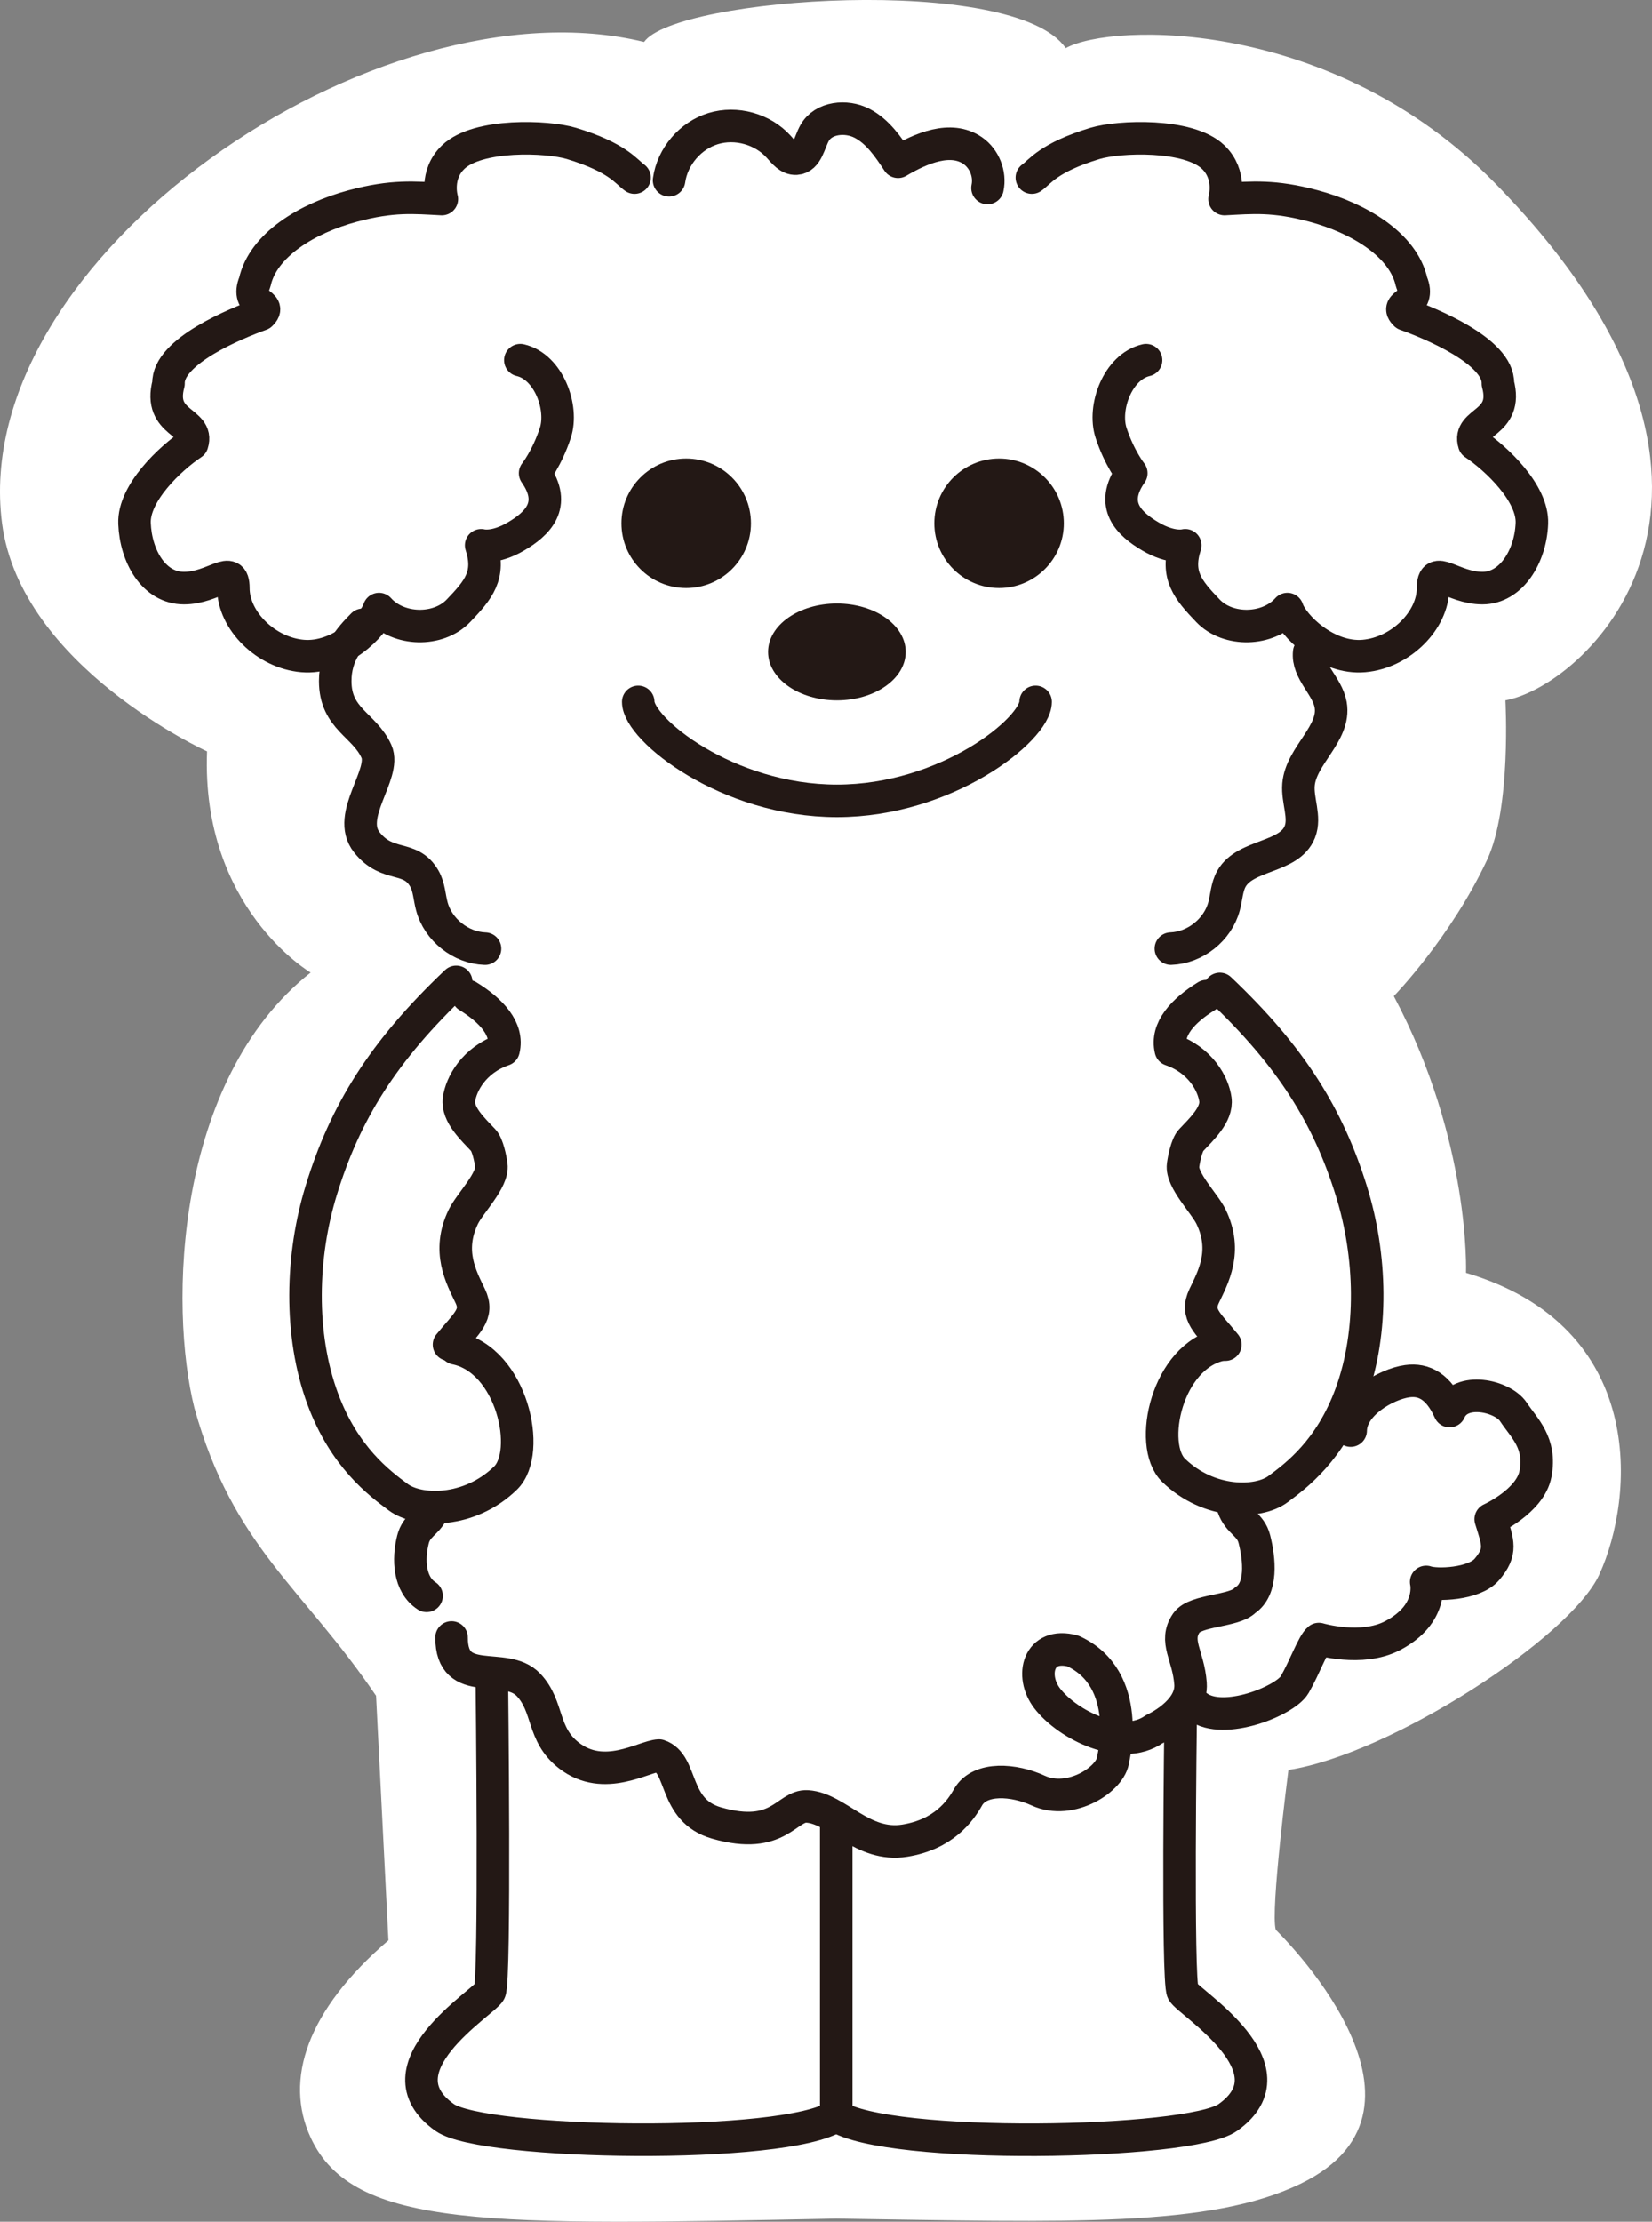
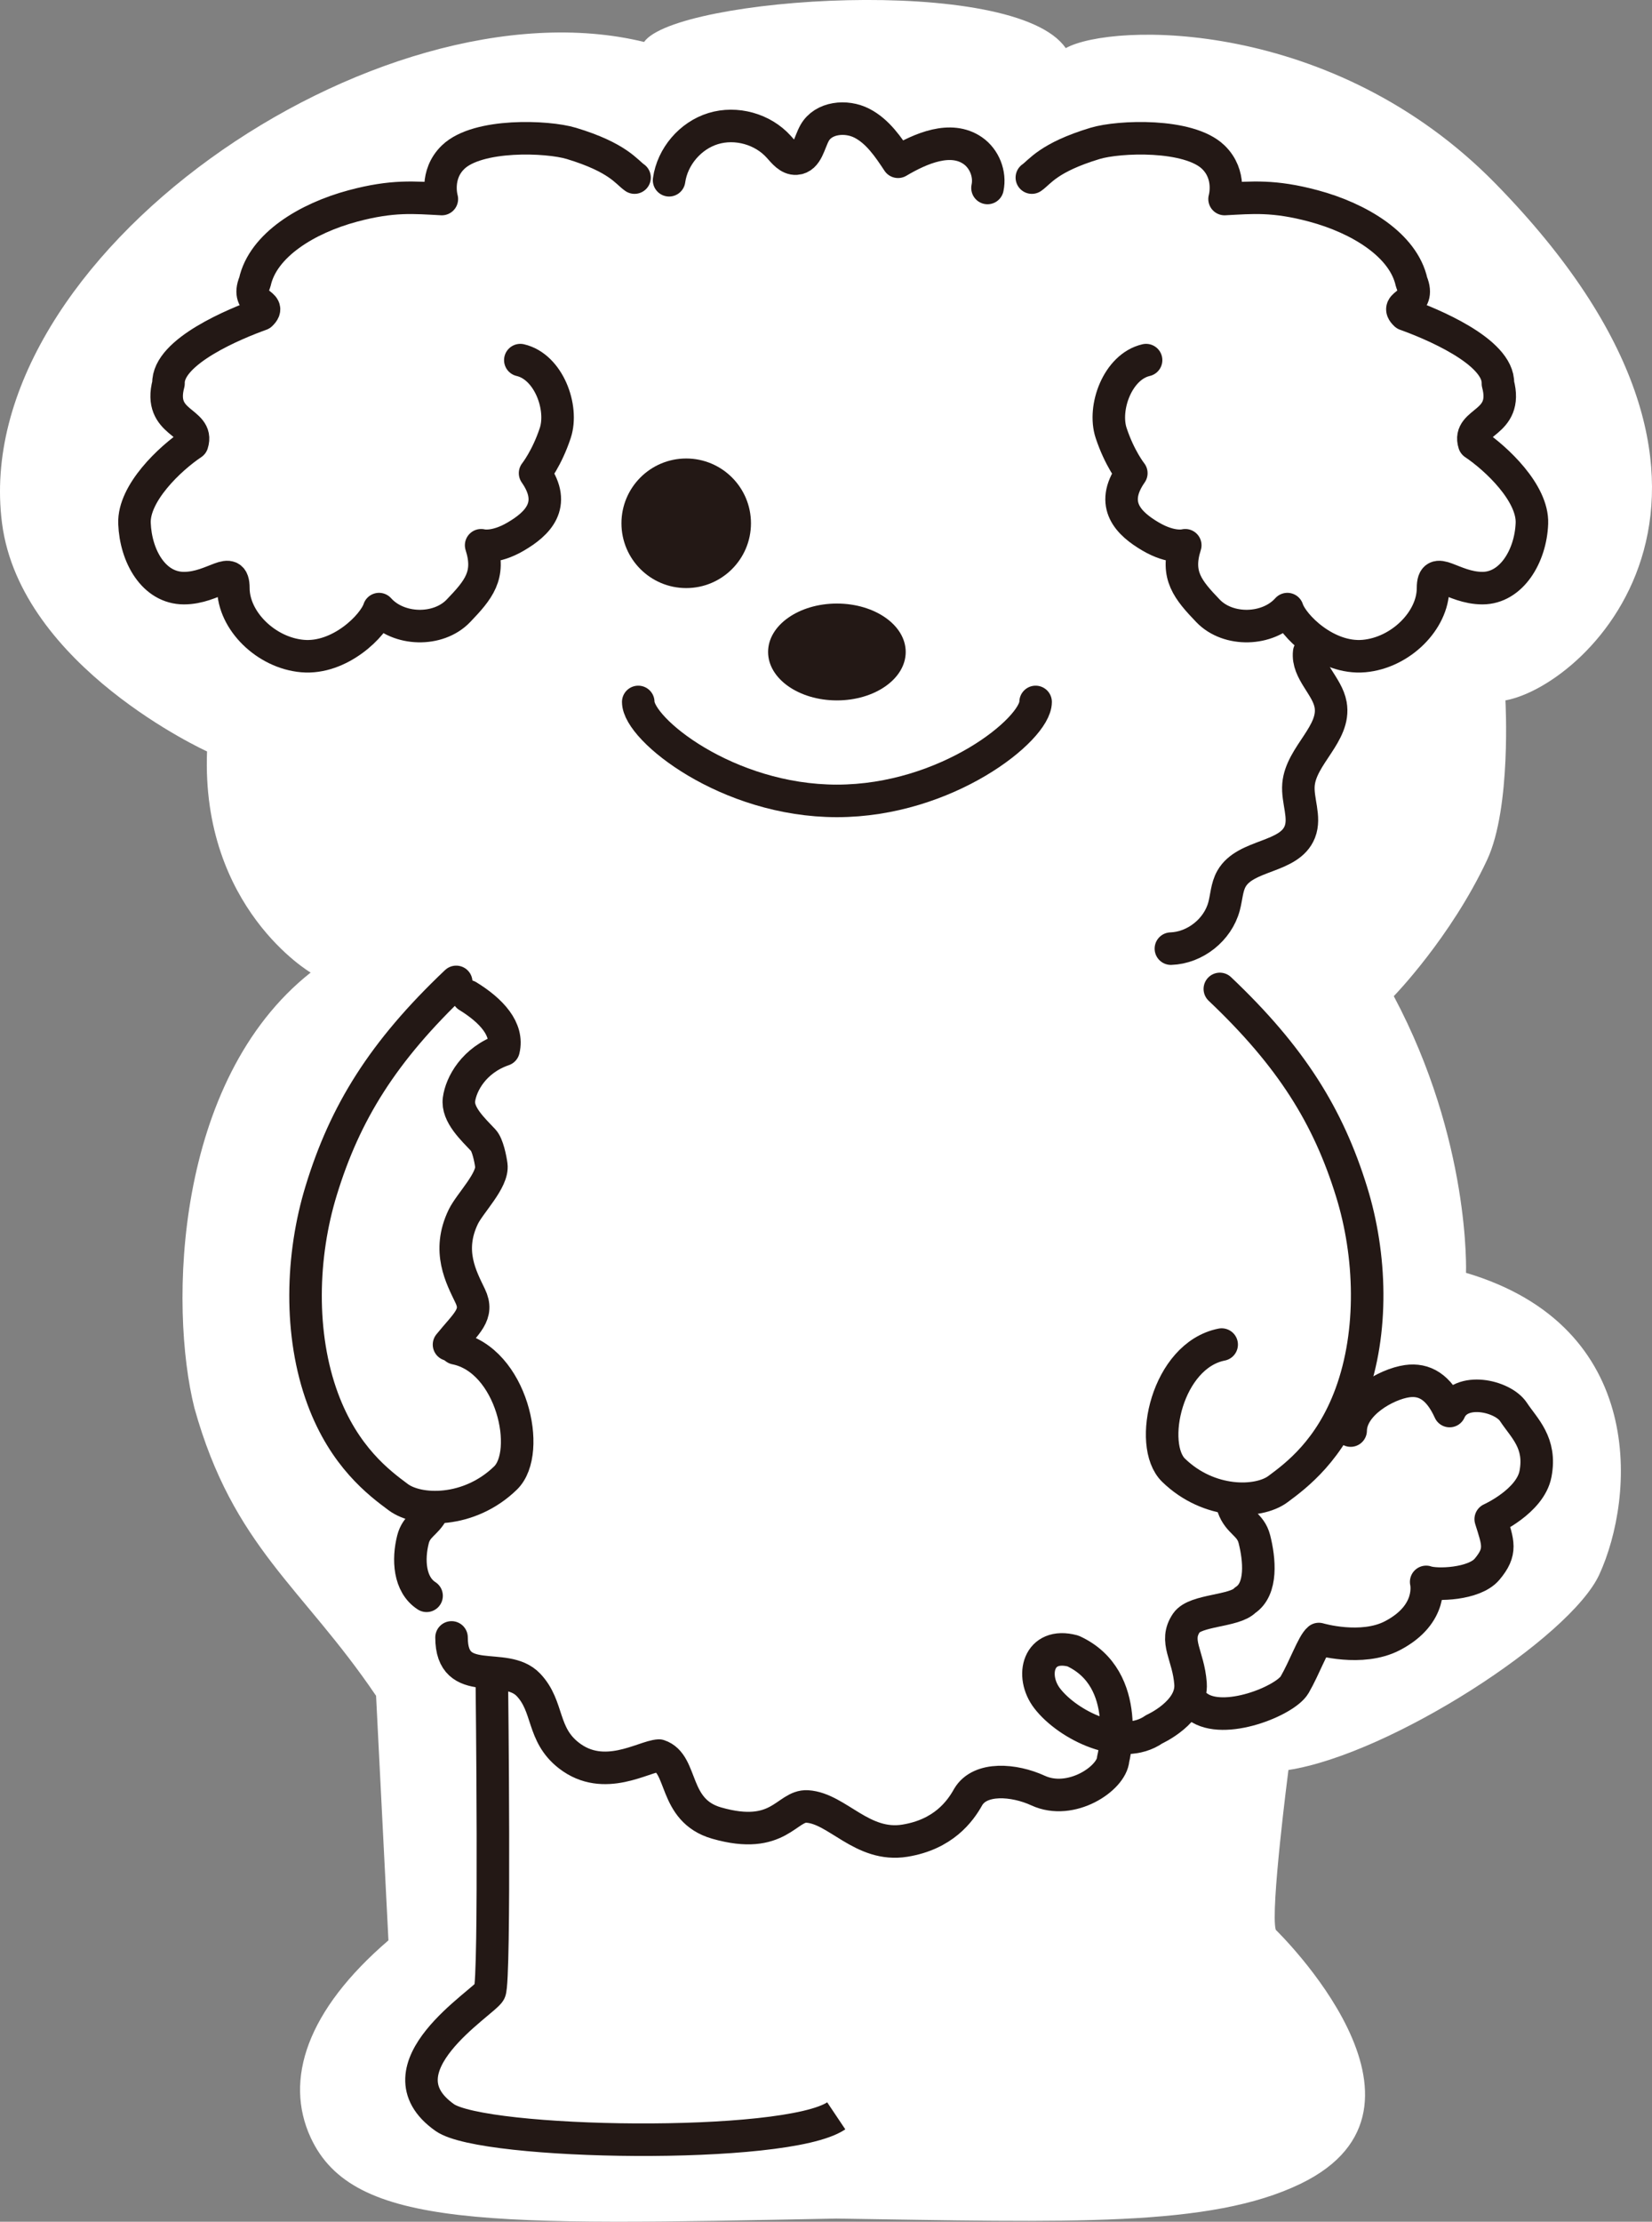
<svg xmlns="http://www.w3.org/2000/svg" id="_レイヤー_2" data-name="レイヤー 2" viewBox="0 0 558.67 750.98">
  <rect x="0" y="0" width="558.67" height="750.98" fill="#808080" stroke="none" />
  <defs>
    <style>
      .cls-1 {
        stroke-linecap: round;
        stroke-linejoin: round;
      }

      .cls-1, .cls-2 {
        fill: none;
        stroke: #231815;
        stroke-width: 11px;
      }

      .cls-2 {
        stroke-miterlimit: 10;
      }

      .cls-3 {
        fill: #231815;
      }

      .cls-3, .cls-4 {
        stroke-width: 0px;
      }

      .cls-4 {
        fill: #fff;
      }
    </style>
  </defs>
  <g id="_レイヤー_1-2" data-name="レイヤー 1">
    <g>
      <path class="cls-4" d="m471.35,336.72c26.09,49.04,24.42,93.52,24.42,93.52,61.39,18.2,57.08,75.84,45.08,101.98-9.82,21.39-70.57,60.7-105.13,66.07,0,0-6.21,47.9-4.27,54.05,0,0,61.86,59.86,8.46,85.77-30.66,14.88-78.17,12.99-157.08,11.81-117.14,2.3-163.47,3.64-177.78-27.4-9.01-19.54-1.27-42.97,26.31-66.64l-4.18-82.66c-24.93-36.85-48.32-50.26-61.43-97.27-8.62-34.32-6.74-110.8,39.3-147.2,0,0-37.08-21.74-35.03-74.75,0,0-63.04-28.64-69.33-77.11C-10.96,87.11,127.62-7.76,217.82,14.18c10.64-15.19,125.27-23.13,142.59,2.09,15.73-8.68,90.41-10.29,145.33,45.79,100.71,102.86,31.92,169.41,3.36,174.69,0,0,2.07,36.25-6.19,53.9-12.3,26.29-31.56,46.07-31.56,46.07Z" />
      <path class="cls-2" d="m166.34,569.1s1.18,100.42-.73,104.09c-1.92,3.67-38.82,25.89-15.21,42.58,13.01,9.2,115.19,10.96,132.4-.58" />
-       <path class="cls-2" d="m399.26,581.41s-1.18,88.12.73,91.79c1.92,3.67,38.82,25.89,15.21,42.58-13.01,9.2-115.19,10.96-132.4-.58v-101.81" />
      <ellipse class="cls-3" cx="283.02" cy="220.38" rx="23.27" ry="16.37" />
      <circle class="cls-3" cx="232.06" cy="176.88" r="21.9" />
-       <circle class="cls-3" cx="337.87" cy="176.88" r="21.9" />
      <path class="cls-1" d="m350.22,237.27c0,9.24-30.08,33.45-67.19,33.45s-67.19-24.21-67.19-33.45" />
      <path class="cls-1" d="m442.74,220.49c-.74,6.45,6.12,11.34,7.25,17.73,1.73,9.76-10.04,17.13-10.87,27.01-.45,5.37,2.43,10.97.45,15.98-3.53,8.94-18.39,7.47-23.12,15.84-1.59,2.81-1.66,6.19-2.5,9.31-2.12,7.93-9.78,14.02-17.98,14.3" />
-       <path class="cls-1" d="m122.68,211.21c-4.42,4.45-9.31,9.9-9.31,19,0,12.89,9.88,14.75,13.94,23.79,3.44,7.67-10.47,21.63-3.25,30.73,7.08,8.92,14.75,3.96,19.48,12.33,1.59,2.81,1.66,6.19,2.5,9.31,2.12,7.93,9.78,14.02,17.98,14.3" />
      <path class="cls-1" d="m226.27,60.93c1.13-8.01,7.19-15.11,14.93-17.47,7.73-2.36,16.73.13,22.14,6.14,1.66,1.84,3.44,4.18,5.9,4.02,3.76-.24,4.4-5.4,6.25-8.68,2.95-5.25,10.65-6.04,16-3.28,5.35,2.76,8.89,8,12.21,13.02,7.76-4.59,17.83-8.89,25.25-3.77,3.95,2.73,6.01,7.94,5,12.63" />
      <path class="cls-1" d="m146.28,510.87c-2.03,4.09-5.42,4.81-6.61,9.45-1.73,6.79-1.3,15.3,4.59,19.09" />
      <path class="cls-1" d="m158.23,336.72c7.93,4.88,13.75,11.15,12.06,18.12-10.11,3.48-14.39,11.7-15.07,16.79-.69,5.09,4.73,10.08,8.25,13.83,1.44,1.53,2.41,6.32,2.68,8.41.67,5.05-7.25,12.83-9.47,17.42-5.64,11.66-.66,20.5,2.34,26.78,3.01,6.28-1.26,9.14-7.17,16.43" />
-       <path class="cls-1" d="m408.01,336.72c-7.93,4.88-13.75,11.15-12.06,18.12,10.11,3.48,14.39,11.7,15.07,16.79.69,5.09-4.73,10.08-8.25,13.83-1.44,1.53-2.41,6.32-2.68,8.41-.67,5.05,7.25,12.83,9.47,17.42,5.64,11.66.66,20.5-2.34,26.78-3.01,6.28,1.26,9.14,7.17,16.43" />
      <path class="cls-1" d="m152.7,553.48c0,17.79,18.07,7.67,26.01,16.03,7,7.37,4.41,16.72,13.71,23.91,11.88,9.2,25.25.27,30.43,0,8.36,2.73,4.58,18.53,19.5,22.81,21.16,6.06,23.61-6.06,30.67-5.61,10.16.66,18.55,13.91,33.01,11.56,12.92-2.1,18.64-9.81,21.39-14.77,4.05-6.84,15.56-5.88,23.62-2.17,11.15,5.14,24.94-4.09,25.4-10.6,0,0,6.97-27.18-13.59-36.58-11.72-3.14-14.6,8.37-8.71,16.03,6.97,9.06,25.27,18.12,36.15,10.45,0,0,13.01-5.8,12.32-15.44-.7-9.65-5.67-14.3-1.39-20.56,3.01-4.41,16.23-3.81,19.83-7.62,5.89-3.79,4.88-13.88,3.15-20.67-1.31-5.13-5.33-5.48-7.2-10.89" />
      <path class="cls-1" d="m413.14,454.49c-18.51,3.67-25.07,33.92-16.26,42.48,12,11.66,28.63,11.32,35.28,6.39,6.18-4.58,17.67-13.11,24.66-32.15,7.73-21.06,6.92-46.93.25-68.39-7.87-25.46-20.34-45.6-44.55-68.54" />
      <path class="cls-1" d="m154.06,455.76c19.07,3.84,25.94,35.04,16.9,43.83-12.32,11.97-29.44,11.57-36.31,6.46-6.38-4.74-18.24-13.57-25.51-33.22-8.03-21.73-7.3-48.38-.5-70.47,8.02-26.2,20.79-46.92,45.64-70.46" />
      <path class="cls-1" d="m405.03,576.88c8.74,6.49,29.64-1.98,32.79-7.41,3.36-5.8,6.15-13.78,8.18-15.45,0,0,14.46,4.3,24.87-1.12,14.1-7.34,11.43-18.19,11.43-18.19,3.37,1.24,16.25.85,20.57-4.26,5.1-6.04,3.76-8.97,1.26-16.95,0,0,13.4-6,15.15-15.33,1.98-10.51-3.82-15.39-7.47-20.92-3.59-5.44-17.9-8.75-21.58-.29-3.72-8.24-8.62-10.91-14.37-10.1-6.99.99-18.97,7.67-19.1,16.7" />
      <path class="cls-1" d="m175.96,121.73c9.58,2.21,14.65,16.05,11.82,24.62-2.83,8.57-6.83,13.59-6.83,13.59,7.56,10.8.71,17.18-6.53,21.42-7.24,4.24-11.71,2.95-11.71,2.95,3.26,10.14-.88,15.07-7.71,22.19-6.84,7.11-20.25,6.75-26.82-.61-1.8,5.54-13.23,16.98-25.89,15.87-12.37-1.09-23.37-11.98-23.37-22.96,0-8.45-6.5,0-16.72,0s-16.31-10.84-16.72-21.9c-.38-10.22,11.98-21.9,19.51-26.94,2.48-7.71-11.72-6.49-8.01-20.32-.37-10.92,23-20.4,31.24-23.35,4.16-3.93-5.42-2.72-2.04-10.92,2.74-12.54,17.67-21.6,33.15-25.75,13.49-3.62,20.76-2.82,30.09-2.34,0,0-2.42-8.17,3.84-14.18,8.31-7.99,31.83-7.08,39.95-4.63,15.84,4.79,18.68,9.7,21.38,11.56" />
      <path class="cls-1" d="m387.58,121.73c-9.58,2.21-14.65,16.05-11.82,24.62,2.83,8.57,6.83,13.59,6.83,13.59-7.56,10.8-.71,17.18,6.53,21.42,7.24,4.24,11.71,2.95,11.71,2.95-3.26,10.14.88,15.07,7.71,22.19,6.84,7.11,20.25,6.75,26.82-.61,1.8,5.54,13.23,16.98,25.89,15.87,12.37-1.09,23.37-11.98,23.37-22.96,0-8.45,6.5,0,16.72,0,9.8,0,16.31-10.84,16.72-21.9.38-10.22-11.98-21.9-19.51-26.94-2.48-7.71,11.72-6.49,8.01-20.32.37-10.92-23-20.4-31.24-23.35-4.16-3.93,5.42-2.72,2.04-10.92-2.74-12.54-17.67-21.6-33.15-25.75-13.49-3.62-20.76-2.82-30.09-2.34,0,0,2.42-8.17-3.84-14.18-8.31-7.99-31.83-7.08-39.95-4.63-15.84,4.79-18.68,9.7-21.38,11.56" />
    </g>
  </g>
</svg>